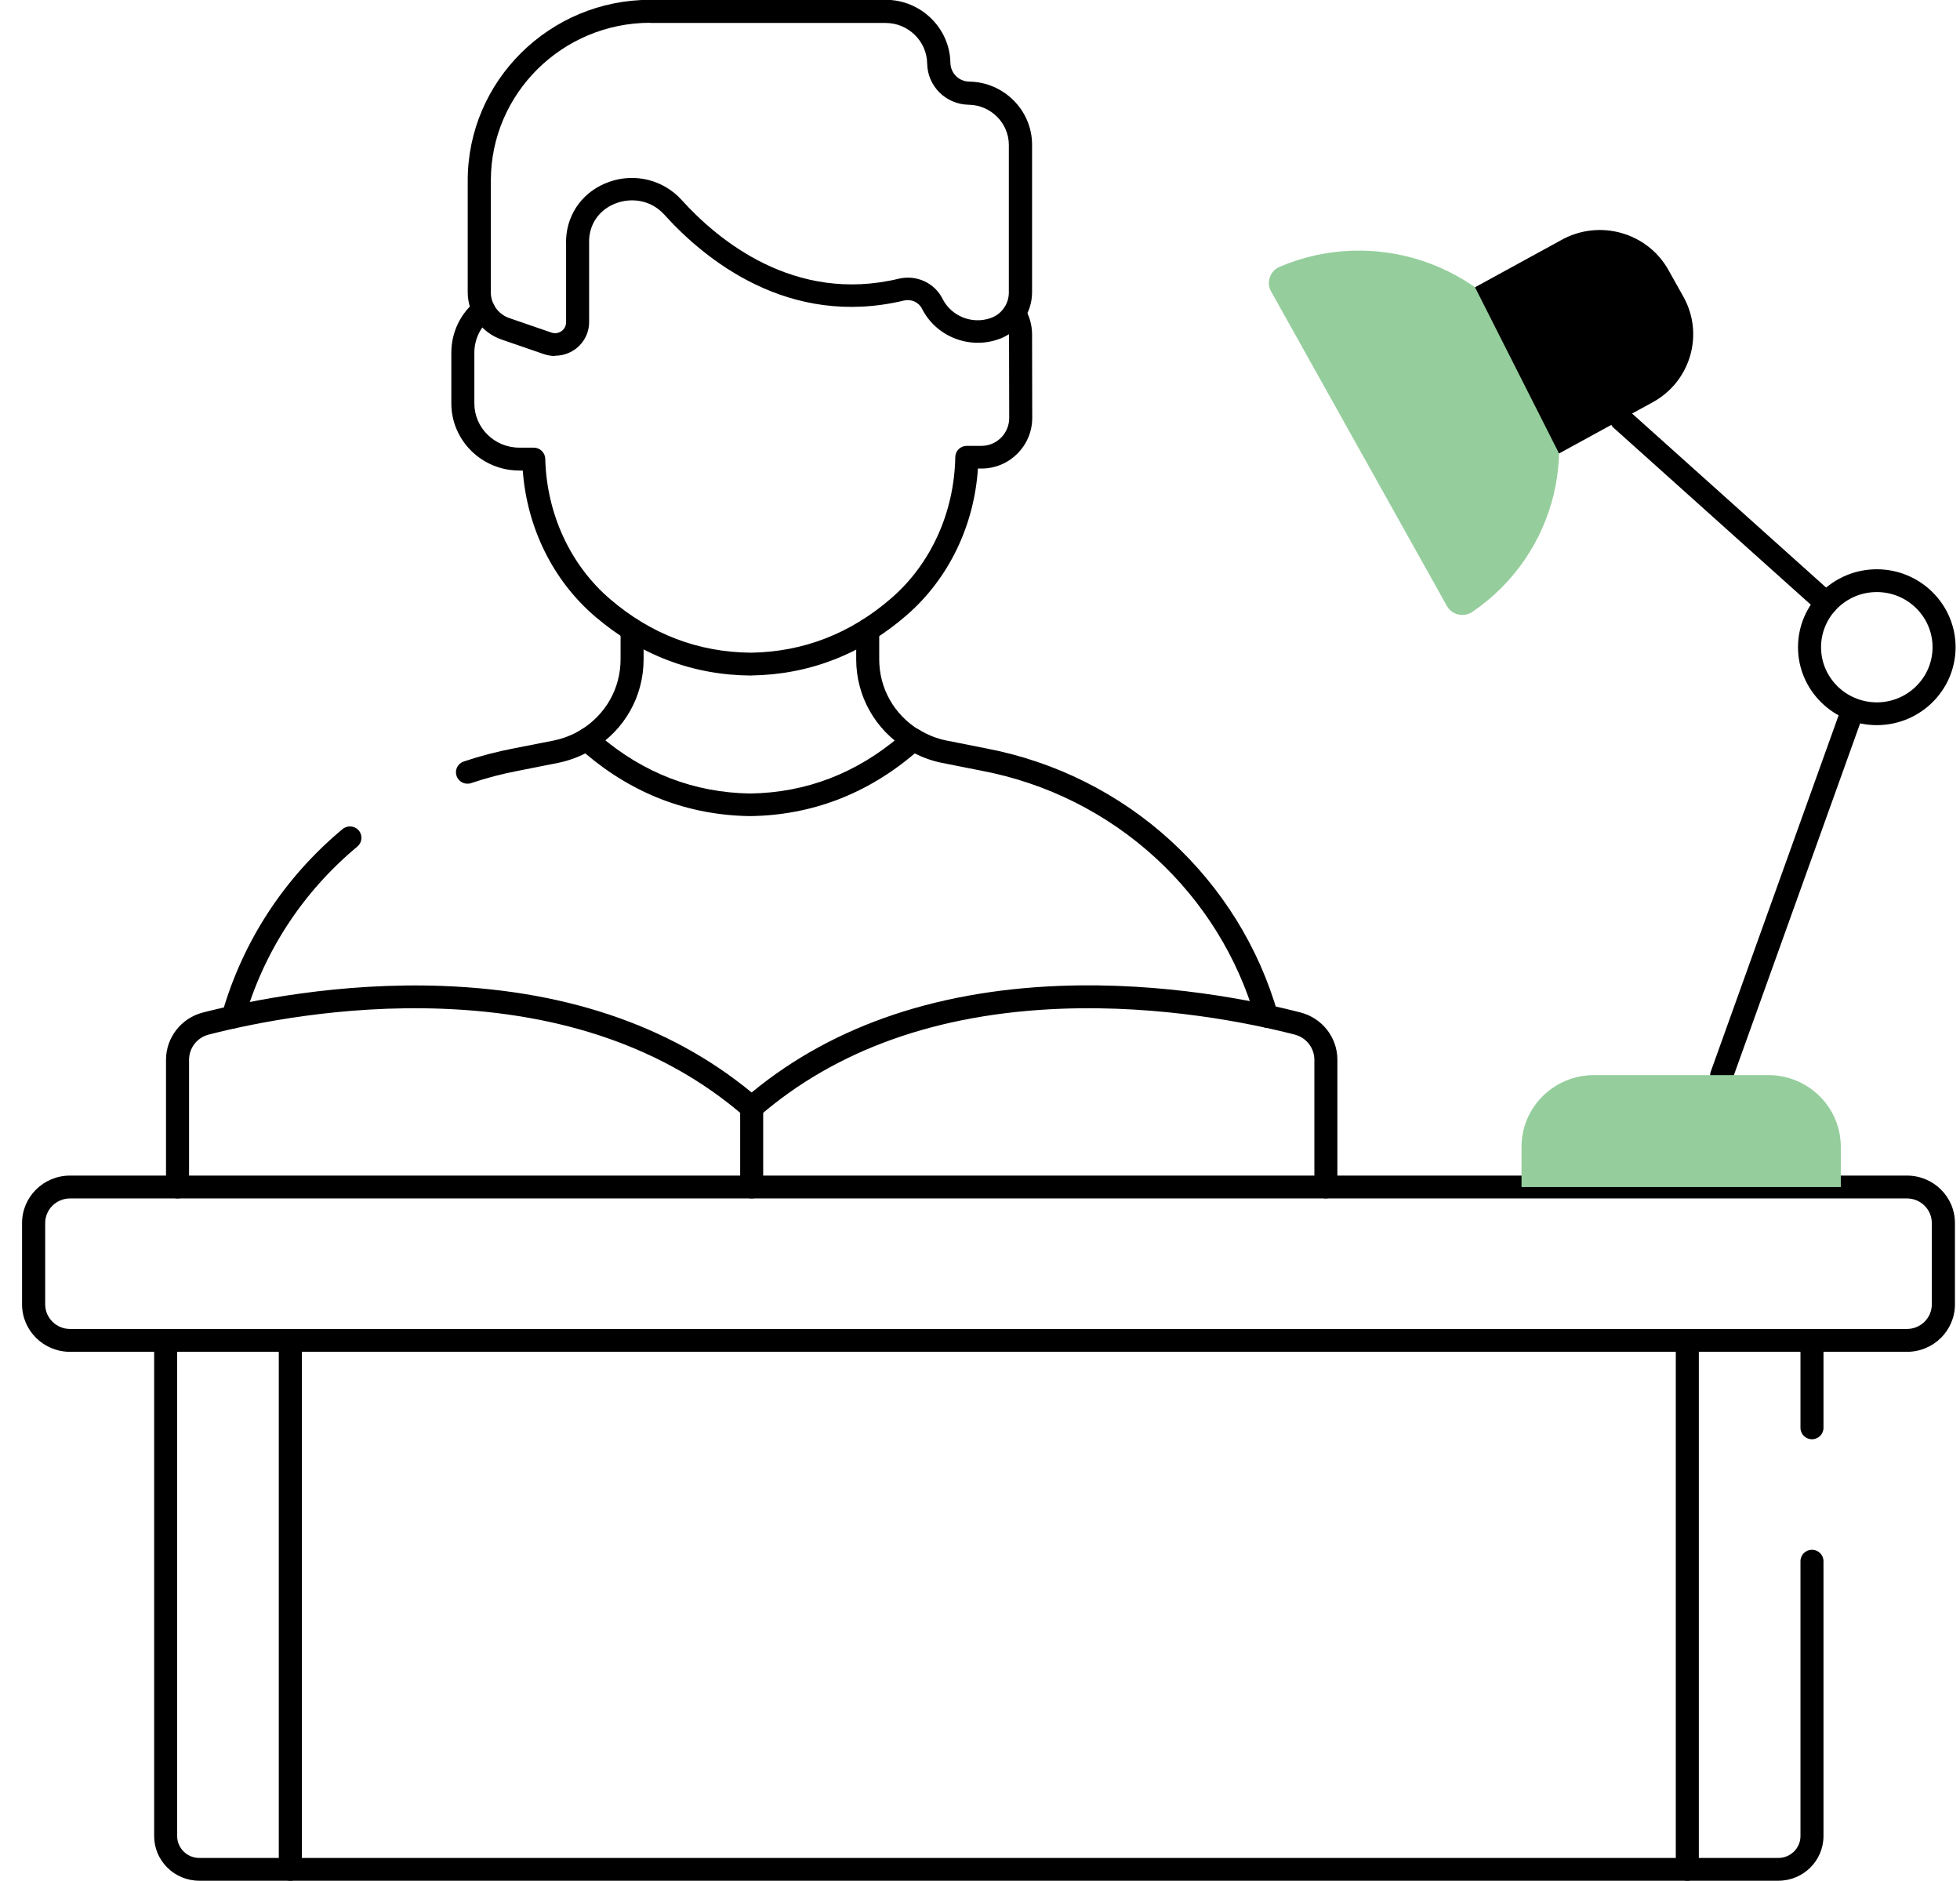
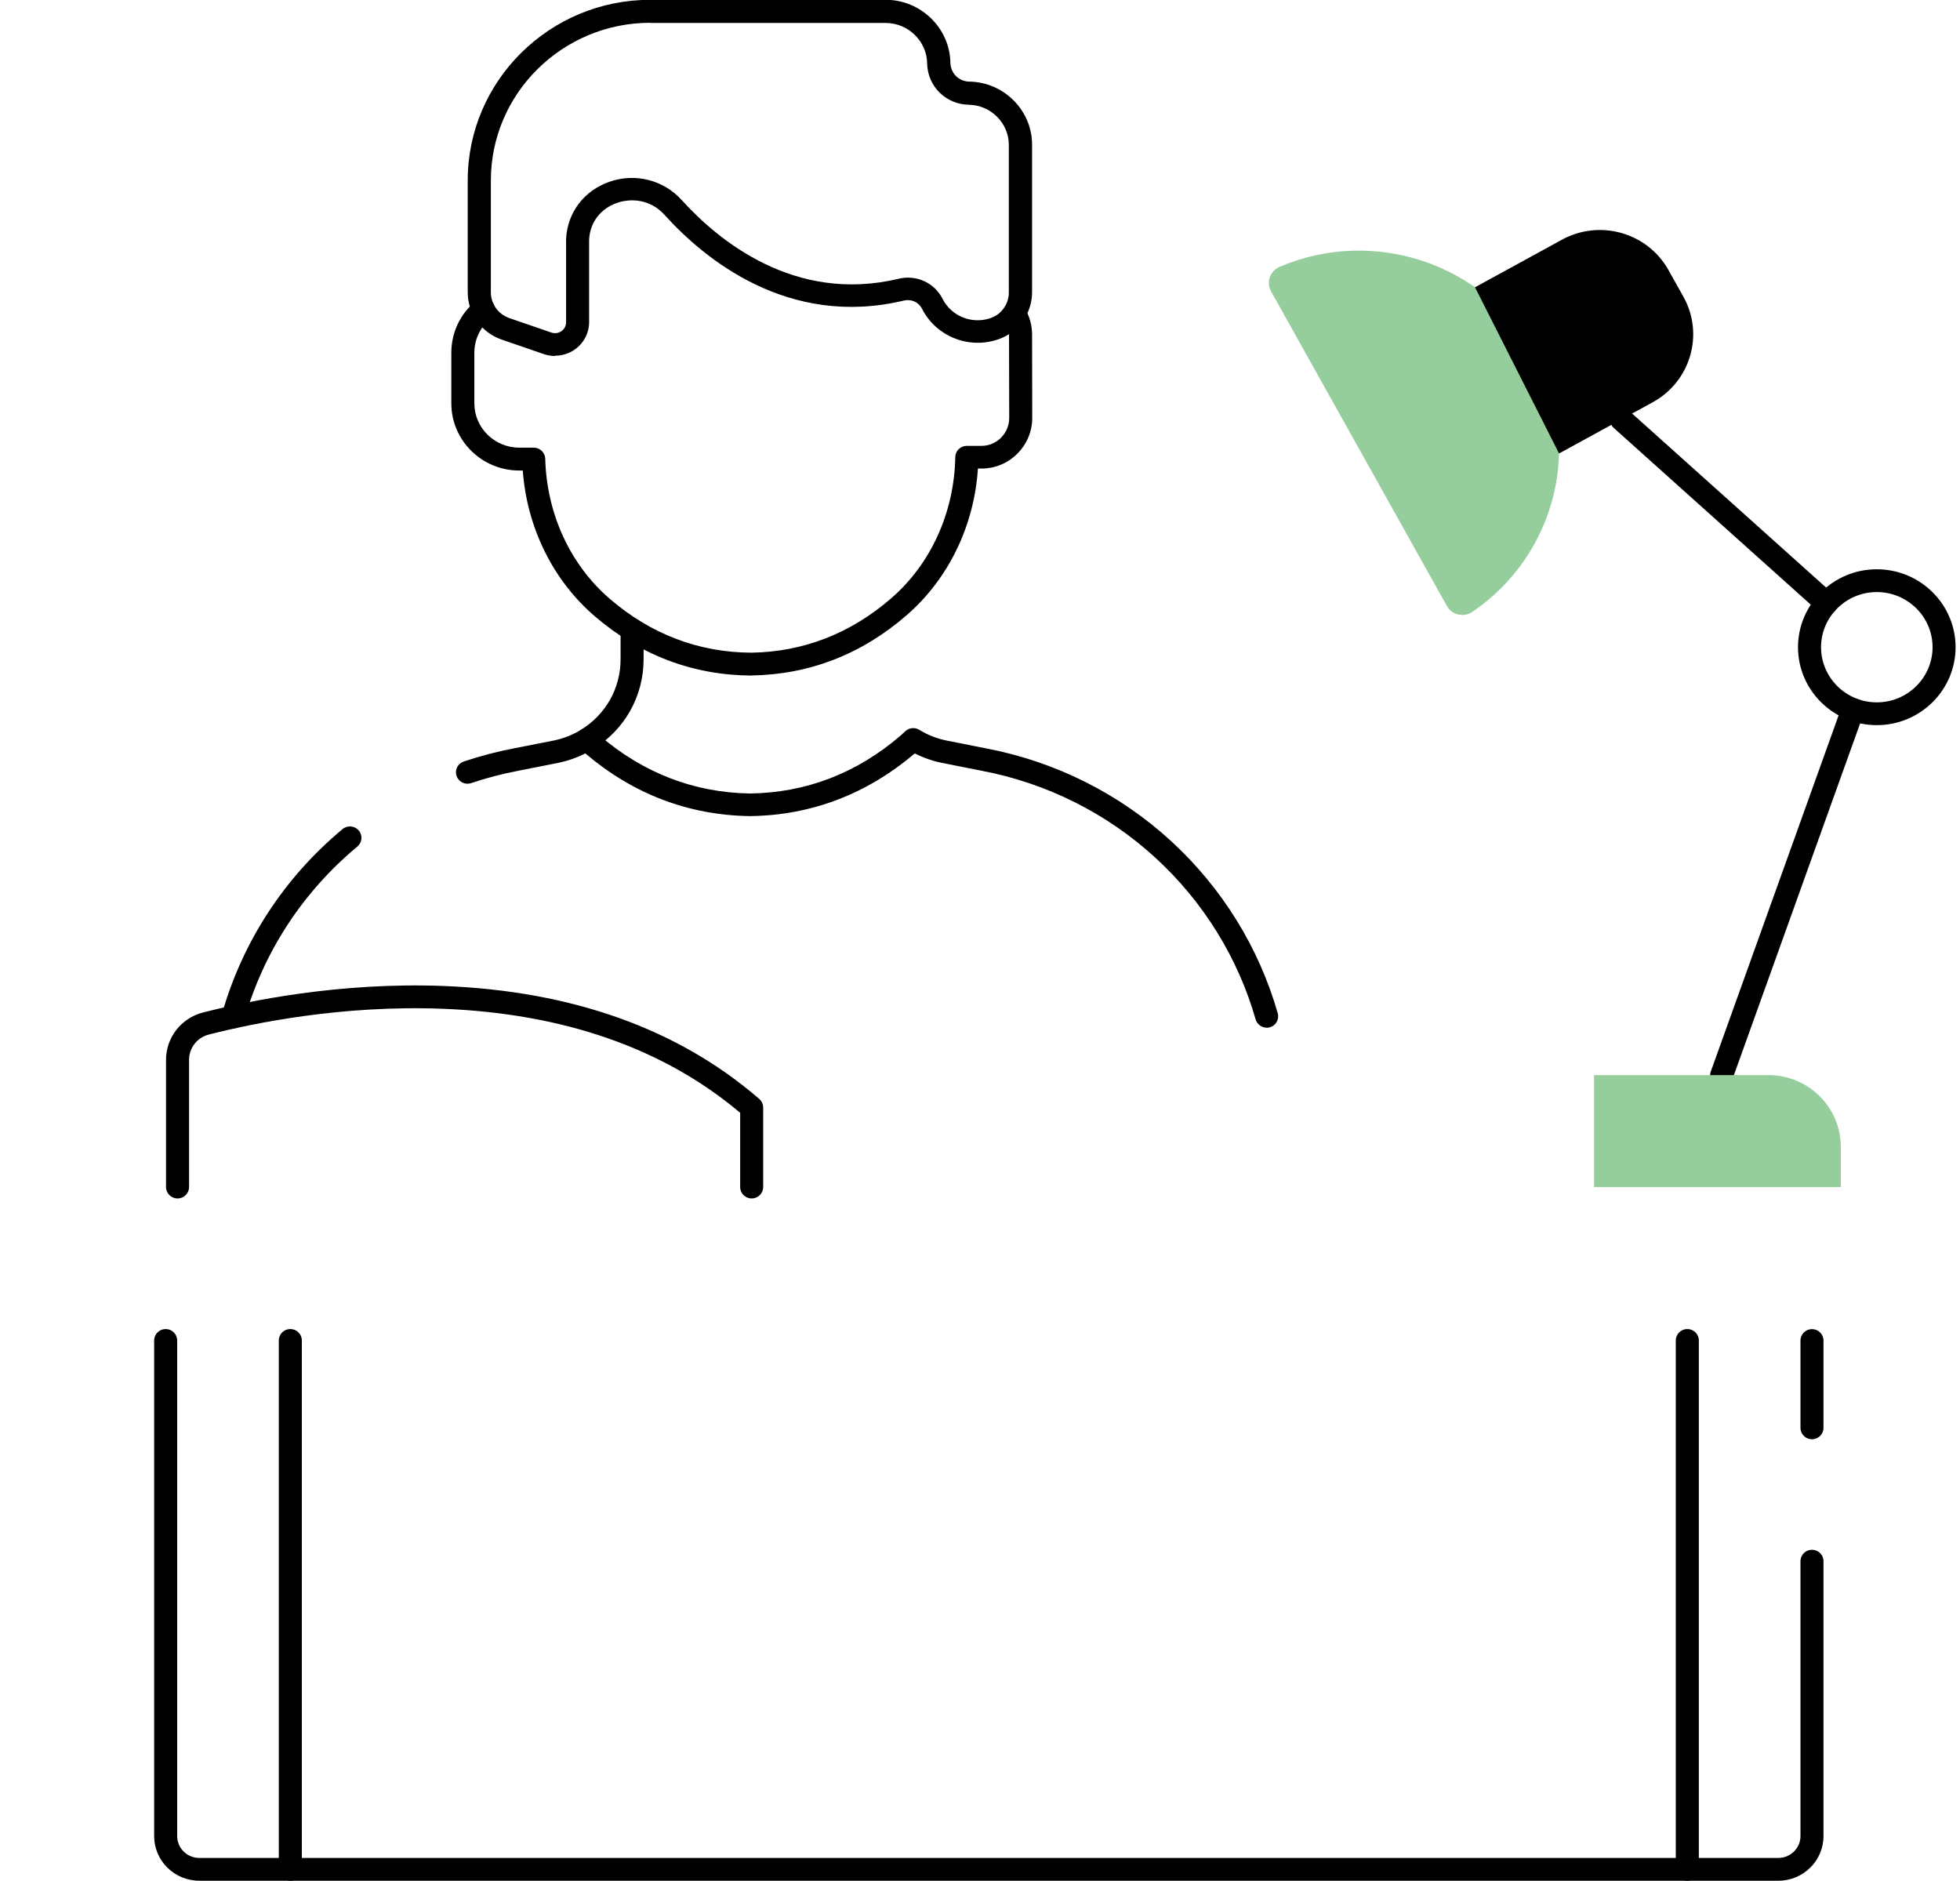
<svg xmlns="http://www.w3.org/2000/svg" width="74" height="71" viewBox="0 0 74 71" fill="none">
  <g clip-path="url(#clip0_69_210)">
    <path d="M68.952 23.204C68.85 23.204 68.743 23.167 68.661 23.092L60.926 16.154C60.748 15.995 60.734 15.721 60.895 15.545C61.056 15.369 61.333 15.355 61.511 15.514L69.247 22.452C69.424 22.611 69.438 22.886 69.277 23.062C69.192 23.157 69.072 23.204 68.956 23.204H68.952Z" fill="black" />
    <path d="M65.002 41.021C64.954 41.021 64.903 41.014 64.855 40.997C64.629 40.916 64.51 40.672 64.592 40.449L69.548 26.641C69.63 26.417 69.876 26.299 70.102 26.38C70.328 26.461 70.448 26.705 70.366 26.928L65.41 40.736C65.345 40.913 65.177 41.024 64.999 41.024L65.002 41.021Z" fill="black" />
    <path d="M28.379 45.243C28.14 45.243 27.945 45.05 27.945 44.813V42.01C25.062 39.578 21.284 38.258 16.704 38.082C12.902 37.936 9.544 38.63 7.88 39.057C7.442 39.169 7.138 39.562 7.138 40.008V44.813C7.138 45.05 6.943 45.243 6.703 45.243C6.463 45.243 6.268 45.05 6.268 44.813V40.008C6.268 39.169 6.843 38.434 7.661 38.224C9.373 37.787 12.823 37.073 16.735 37.222C21.599 37.408 25.614 38.844 28.667 41.488C28.762 41.569 28.814 41.688 28.814 41.813V44.813C28.814 45.05 28.619 45.243 28.379 45.243Z" fill="black" />
-     <path d="M50.059 45.243C49.819 45.243 49.624 45.05 49.624 44.813V40.008C49.624 39.562 49.319 39.169 48.881 39.057C47.218 38.63 43.86 37.936 40.057 38.082C35.399 38.261 31.566 39.626 28.667 42.135C28.485 42.291 28.211 42.274 28.051 42.094C27.89 41.915 27.91 41.644 28.092 41.485C31.145 38.84 35.16 37.405 40.023 37.218C43.935 37.069 47.389 37.781 49.097 38.221C49.918 38.431 50.493 39.165 50.493 40.005V44.81C50.493 45.047 50.298 45.24 50.059 45.24V45.243Z" fill="black" />
-     <path d="M2.644 51.033C1.644 51.033 0.833 50.231 0.833 49.242V46.171C0.833 45.182 1.644 44.38 2.644 44.38H71.998C72.998 44.38 73.809 45.182 73.809 46.171V49.242C73.809 50.231 72.998 51.033 71.998 51.033H2.644ZM2.644 45.243C2.127 45.243 1.706 45.66 1.706 46.171V49.242C1.706 49.753 2.127 50.17 2.644 50.17H71.998C72.515 50.17 72.936 49.753 72.936 49.242V46.171C72.936 45.66 72.515 45.243 71.998 45.243H2.644Z" fill="black" />
    <path d="M8.798 38.827C8.76 38.827 8.719 38.82 8.681 38.81C8.449 38.745 8.315 38.508 8.38 38.278C9.157 35.546 10.732 33.132 12.932 31.3C13.117 31.147 13.391 31.171 13.545 31.351C13.699 31.533 13.675 31.804 13.494 31.957C11.426 33.677 9.948 35.942 9.219 38.508C9.164 38.698 8.989 38.823 8.801 38.823L8.798 38.827Z" fill="black" />
    <path d="M47.824 38.796C47.635 38.796 47.461 38.671 47.406 38.481C46.735 36.145 45.428 34.036 43.624 32.383C41.789 30.701 39.52 29.563 37.059 29.096C36.833 29.052 36.245 28.936 35.57 28.801C35.211 28.73 34.865 28.608 34.537 28.442C32.729 29.979 30.638 30.778 28.324 30.809C28.321 30.809 28.317 30.809 28.311 30.809C25.997 30.775 23.906 29.979 22.098 28.442C21.77 28.608 21.424 28.727 21.065 28.801C20.39 28.936 19.802 29.052 19.576 29.096C18.97 29.211 18.371 29.366 17.789 29.563C17.563 29.641 17.314 29.519 17.238 29.292C17.159 29.065 17.283 28.821 17.512 28.747C18.131 28.54 18.771 28.371 19.415 28.249C19.641 28.205 20.226 28.09 20.897 27.958C21.263 27.883 21.612 27.748 21.934 27.552C22.102 27.45 22.314 27.47 22.458 27.602L22.506 27.646C22.554 27.69 22.602 27.734 22.649 27.778C24.303 29.19 26.209 29.922 28.321 29.956C30.433 29.925 32.339 29.194 33.992 27.778C34.04 27.734 34.088 27.69 34.136 27.646L34.184 27.602C34.328 27.47 34.544 27.45 34.708 27.552C35.029 27.748 35.379 27.887 35.745 27.958C36.416 28.093 37.001 28.208 37.227 28.252C39.845 28.75 42.265 29.962 44.216 31.753C46.136 33.518 47.529 35.763 48.241 38.251C48.306 38.481 48.173 38.718 47.94 38.783C47.899 38.793 47.861 38.8 47.82 38.8L47.824 38.796Z" fill="black" />
    <path d="M63.705 71H10.961C10.721 71 10.526 70.807 10.526 70.57C10.526 70.333 10.721 70.14 10.961 70.14H63.705C63.945 70.14 64.14 70.333 64.14 70.57C64.14 70.807 63.945 71 63.705 71Z" fill="black" />
    <path d="M10.961 71H7.524C6.583 71 5.82 70.245 5.82 69.314V50.603C5.82 50.366 6.015 50.173 6.255 50.173C6.494 50.173 6.689 50.366 6.689 50.603V69.314C6.689 69.768 7.062 70.14 7.524 70.14H10.526V50.603C10.526 50.366 10.721 50.173 10.961 50.173C11.2 50.173 11.396 50.366 11.396 50.603V70.57C11.396 70.807 11.2 71 10.961 71Z" fill="black" />
    <path d="M68.411 54.334C68.172 54.334 67.977 54.141 67.977 53.904V50.606C67.977 50.37 68.172 50.176 68.411 50.176C68.651 50.176 68.846 50.37 68.846 50.606V53.904C68.846 54.141 68.651 54.334 68.411 54.334Z" fill="black" />
    <path d="M67.142 71H63.705C63.466 71 63.27 70.807 63.27 70.57V50.603C63.27 50.366 63.466 50.173 63.705 50.173C63.945 50.173 64.14 50.366 64.14 50.603V70.14H67.142C67.6 70.14 67.977 69.771 67.977 69.314V58.936C67.977 58.699 68.172 58.506 68.411 58.506C68.651 58.506 68.846 58.699 68.846 58.936V69.314C68.846 70.245 68.083 71 67.142 71Z" fill="black" />
    <path d="M70.859 27.375C69.219 27.375 67.884 26.055 67.884 24.433C67.884 22.811 69.219 21.491 70.859 21.491C72.498 21.491 73.833 22.811 73.833 24.433C73.833 26.055 72.498 27.375 70.859 27.375ZM70.859 22.351C69.698 22.351 68.754 23.285 68.754 24.433C68.754 25.581 69.698 26.515 70.859 26.515C72.019 26.515 72.964 25.581 72.964 24.433C72.964 23.285 72.019 22.351 70.859 22.351Z" fill="black" />
    <path d="M47.991 11.004L54.625 22.872C54.816 23.218 55.268 23.319 55.593 23.096C58.763 20.942 59.82 16.716 57.921 13.32C56.021 9.921 51.842 8.563 48.313 10.073C47.947 10.229 47.796 10.662 47.991 11.004Z" fill="#95CE9C" />
-     <path d="M69.5 44.813V43.296C69.5 41.8 68.275 40.587 66.762 40.587H60.183C58.67 40.587 57.445 41.8 57.445 43.296V44.813" fill="#95CE9C" />
+     <path d="M69.5 44.813V43.296C69.5 41.8 68.275 40.587 66.762 40.587H60.183V44.813" fill="#95CE9C" />
    <path d="M58.862 17.119L62.398 15.186C63.828 14.404 64.349 12.62 63.558 11.204L62.993 10.195C62.203 8.78 60.399 8.265 58.968 9.051L55.689 10.845" fill="black" />
    <path d="M20.955 13.439C20.811 13.439 20.671 13.415 20.531 13.368L18.939 12.819C18.173 12.555 17.659 11.837 17.659 11.035V6.813C17.659 3.054 20.75 -0.007 24.549 -0.007H33.441C34.766 -0.007 35.861 1.06 35.882 2.37C35.889 2.763 36.203 3.078 36.6 3.081C37.905 3.102 38.966 4.168 38.966 5.462V11.031C38.966 11.834 38.452 12.552 37.685 12.812C36.573 13.195 35.338 12.697 34.81 11.655C34.687 11.407 34.407 11.282 34.129 11.346C29.752 12.393 26.586 9.769 25.087 8.109C24.542 7.507 23.803 7.483 23.296 7.659C22.667 7.879 22.273 8.401 22.242 9.051C22.242 9.091 22.242 9.132 22.242 9.173V12.149C22.246 12.562 22.044 12.951 21.705 13.192C21.482 13.348 21.222 13.429 20.955 13.429V13.439ZM24.552 0.86C21.233 0.86 18.532 3.532 18.532 6.816V11.038C18.532 11.475 18.813 11.864 19.227 12.007L20.818 12.555C20.948 12.599 21.089 12.579 21.198 12.501C21.311 12.423 21.373 12.298 21.373 12.162V9.186C21.369 9.132 21.373 9.078 21.373 9.024C21.421 8.025 22.047 7.199 23.006 6.863C23.977 6.521 25.052 6.792 25.737 7.551C27.106 9.064 29.991 11.465 33.924 10.524C34.598 10.361 35.283 10.676 35.587 11.282C35.919 11.939 36.696 12.25 37.395 12.01C37.812 11.868 38.089 11.478 38.089 11.042V5.472C38.089 4.649 37.412 3.968 36.58 3.955C35.711 3.941 35.019 3.257 35.005 2.394C34.992 1.551 34.287 0.867 33.438 0.867H24.546L24.552 0.86Z" fill="black" />
    <path d="M28.366 25.503C26.161 25.489 24.18 24.738 22.468 23.275C20.88 21.917 19.898 19.926 19.737 17.763H19.603C18.19 17.763 17.04 16.625 17.04 15.227V13.317C17.04 12.555 17.378 11.837 17.977 11.353C18.162 11.201 18.436 11.228 18.59 11.414C18.744 11.597 18.717 11.868 18.529 12.02C18.135 12.342 17.909 12.812 17.909 13.317V15.227C17.909 16.151 18.672 16.899 19.603 16.899H20.151C20.387 16.899 20.579 17.086 20.586 17.319C20.64 19.402 21.534 21.335 23.04 22.622C24.59 23.949 26.38 24.626 28.362 24.64C30.334 24.609 32.12 23.915 33.657 22.578C35.153 21.277 36.029 19.337 36.067 17.255C36.07 17.021 36.262 16.832 36.501 16.832H37.063C37.638 16.828 38.106 16.354 38.103 15.772L38.096 12.613C38.096 12.416 38.038 12.223 37.932 12.054C37.805 11.851 37.867 11.587 38.069 11.461C38.274 11.336 38.541 11.397 38.668 11.597C38.859 11.902 38.962 12.25 38.966 12.609L38.972 15.768C38.976 16.822 38.12 17.685 37.066 17.688H36.922C36.779 19.852 35.813 21.85 34.235 23.221C32.538 24.697 30.563 25.466 28.369 25.5L28.366 25.503Z" fill="black" />
    <path d="M22.157 28.351C22.009 28.351 21.869 28.279 21.787 28.148C21.66 27.944 21.725 27.68 21.927 27.555C22.869 26.979 23.43 25.984 23.43 24.89V23.773C23.43 23.536 23.625 23.343 23.865 23.343C24.104 23.343 24.299 23.536 24.299 23.773V24.89C24.299 26.285 23.584 27.555 22.383 28.286C22.311 28.33 22.232 28.351 22.153 28.351H22.157Z" fill="black" />
-     <path d="M34.472 28.351C34.393 28.351 34.314 28.33 34.242 28.286C33.044 27.552 32.326 26.282 32.326 24.89V23.78C32.326 23.543 32.521 23.35 32.76 23.35C33 23.35 33.195 23.543 33.195 23.78V24.89C33.195 25.984 33.756 26.979 34.697 27.555C34.903 27.68 34.965 27.944 34.838 28.148C34.756 28.279 34.612 28.351 34.468 28.351H34.472Z" fill="black" />
  </g>
  <defs>
    <clipPath id="clip0_69_210">
      <rect width="73" height="71" fill="white" transform="translate(0.833)" />
    </clipPath>
  </defs>
</svg>